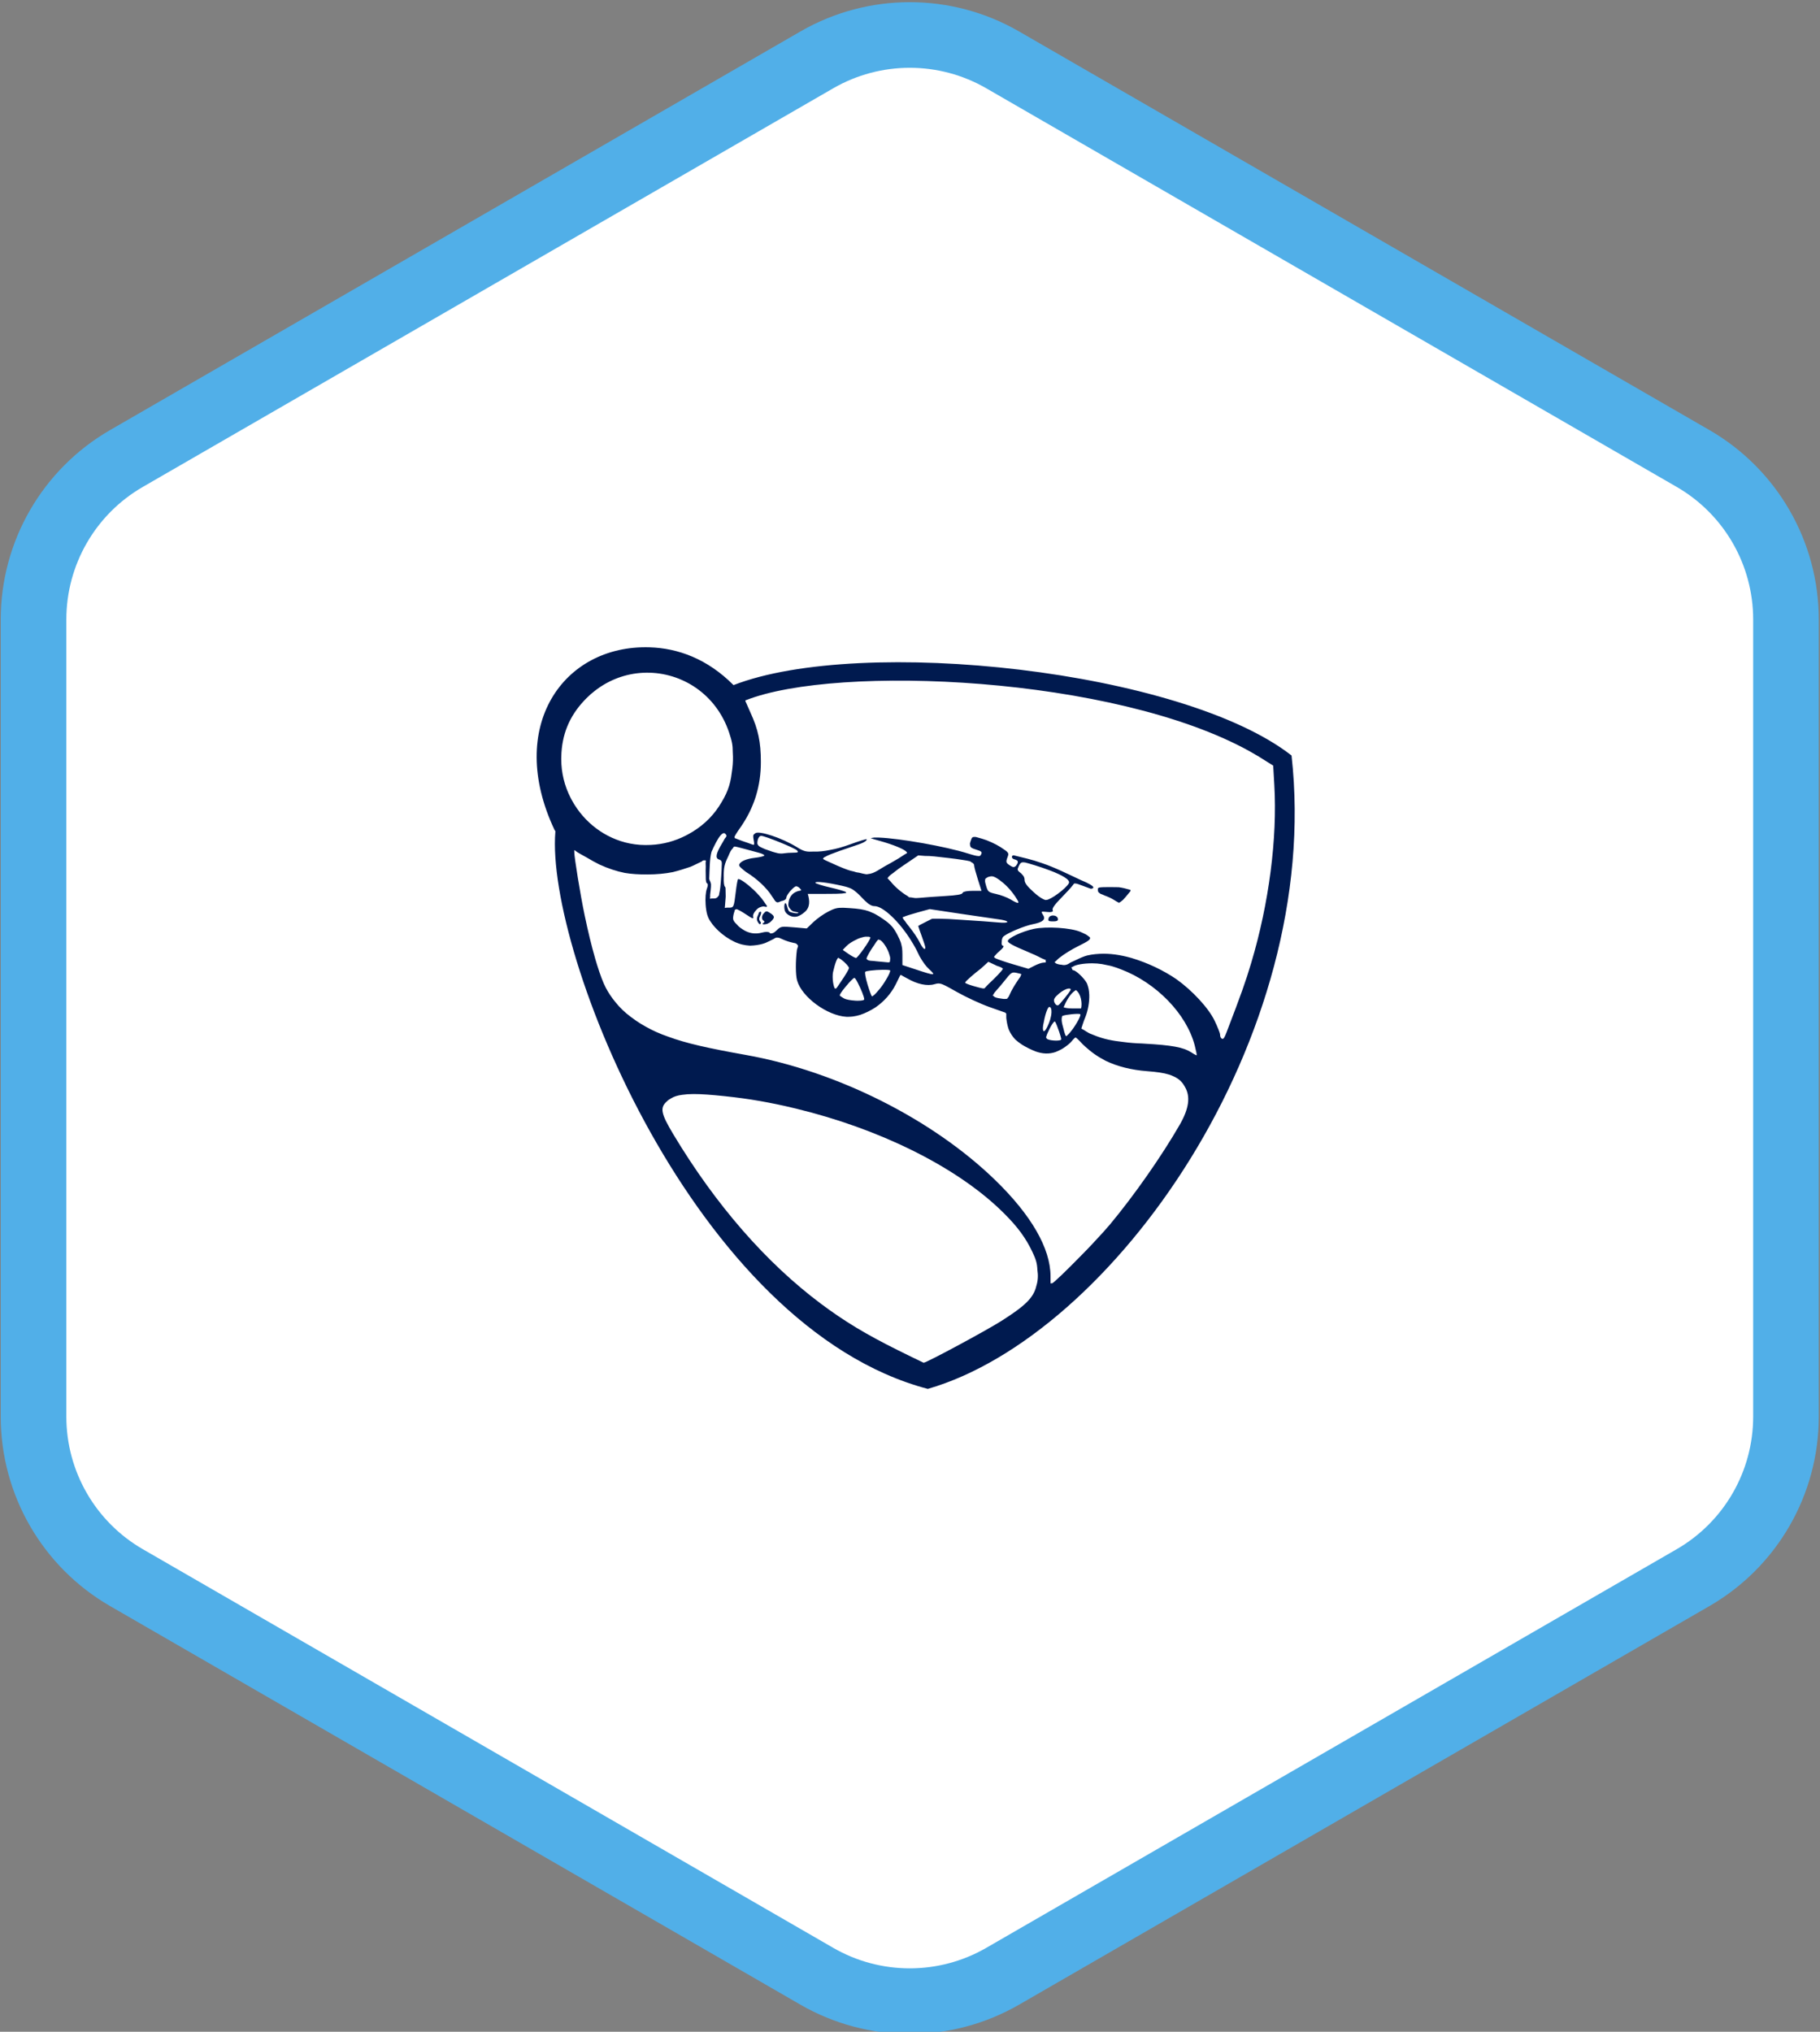
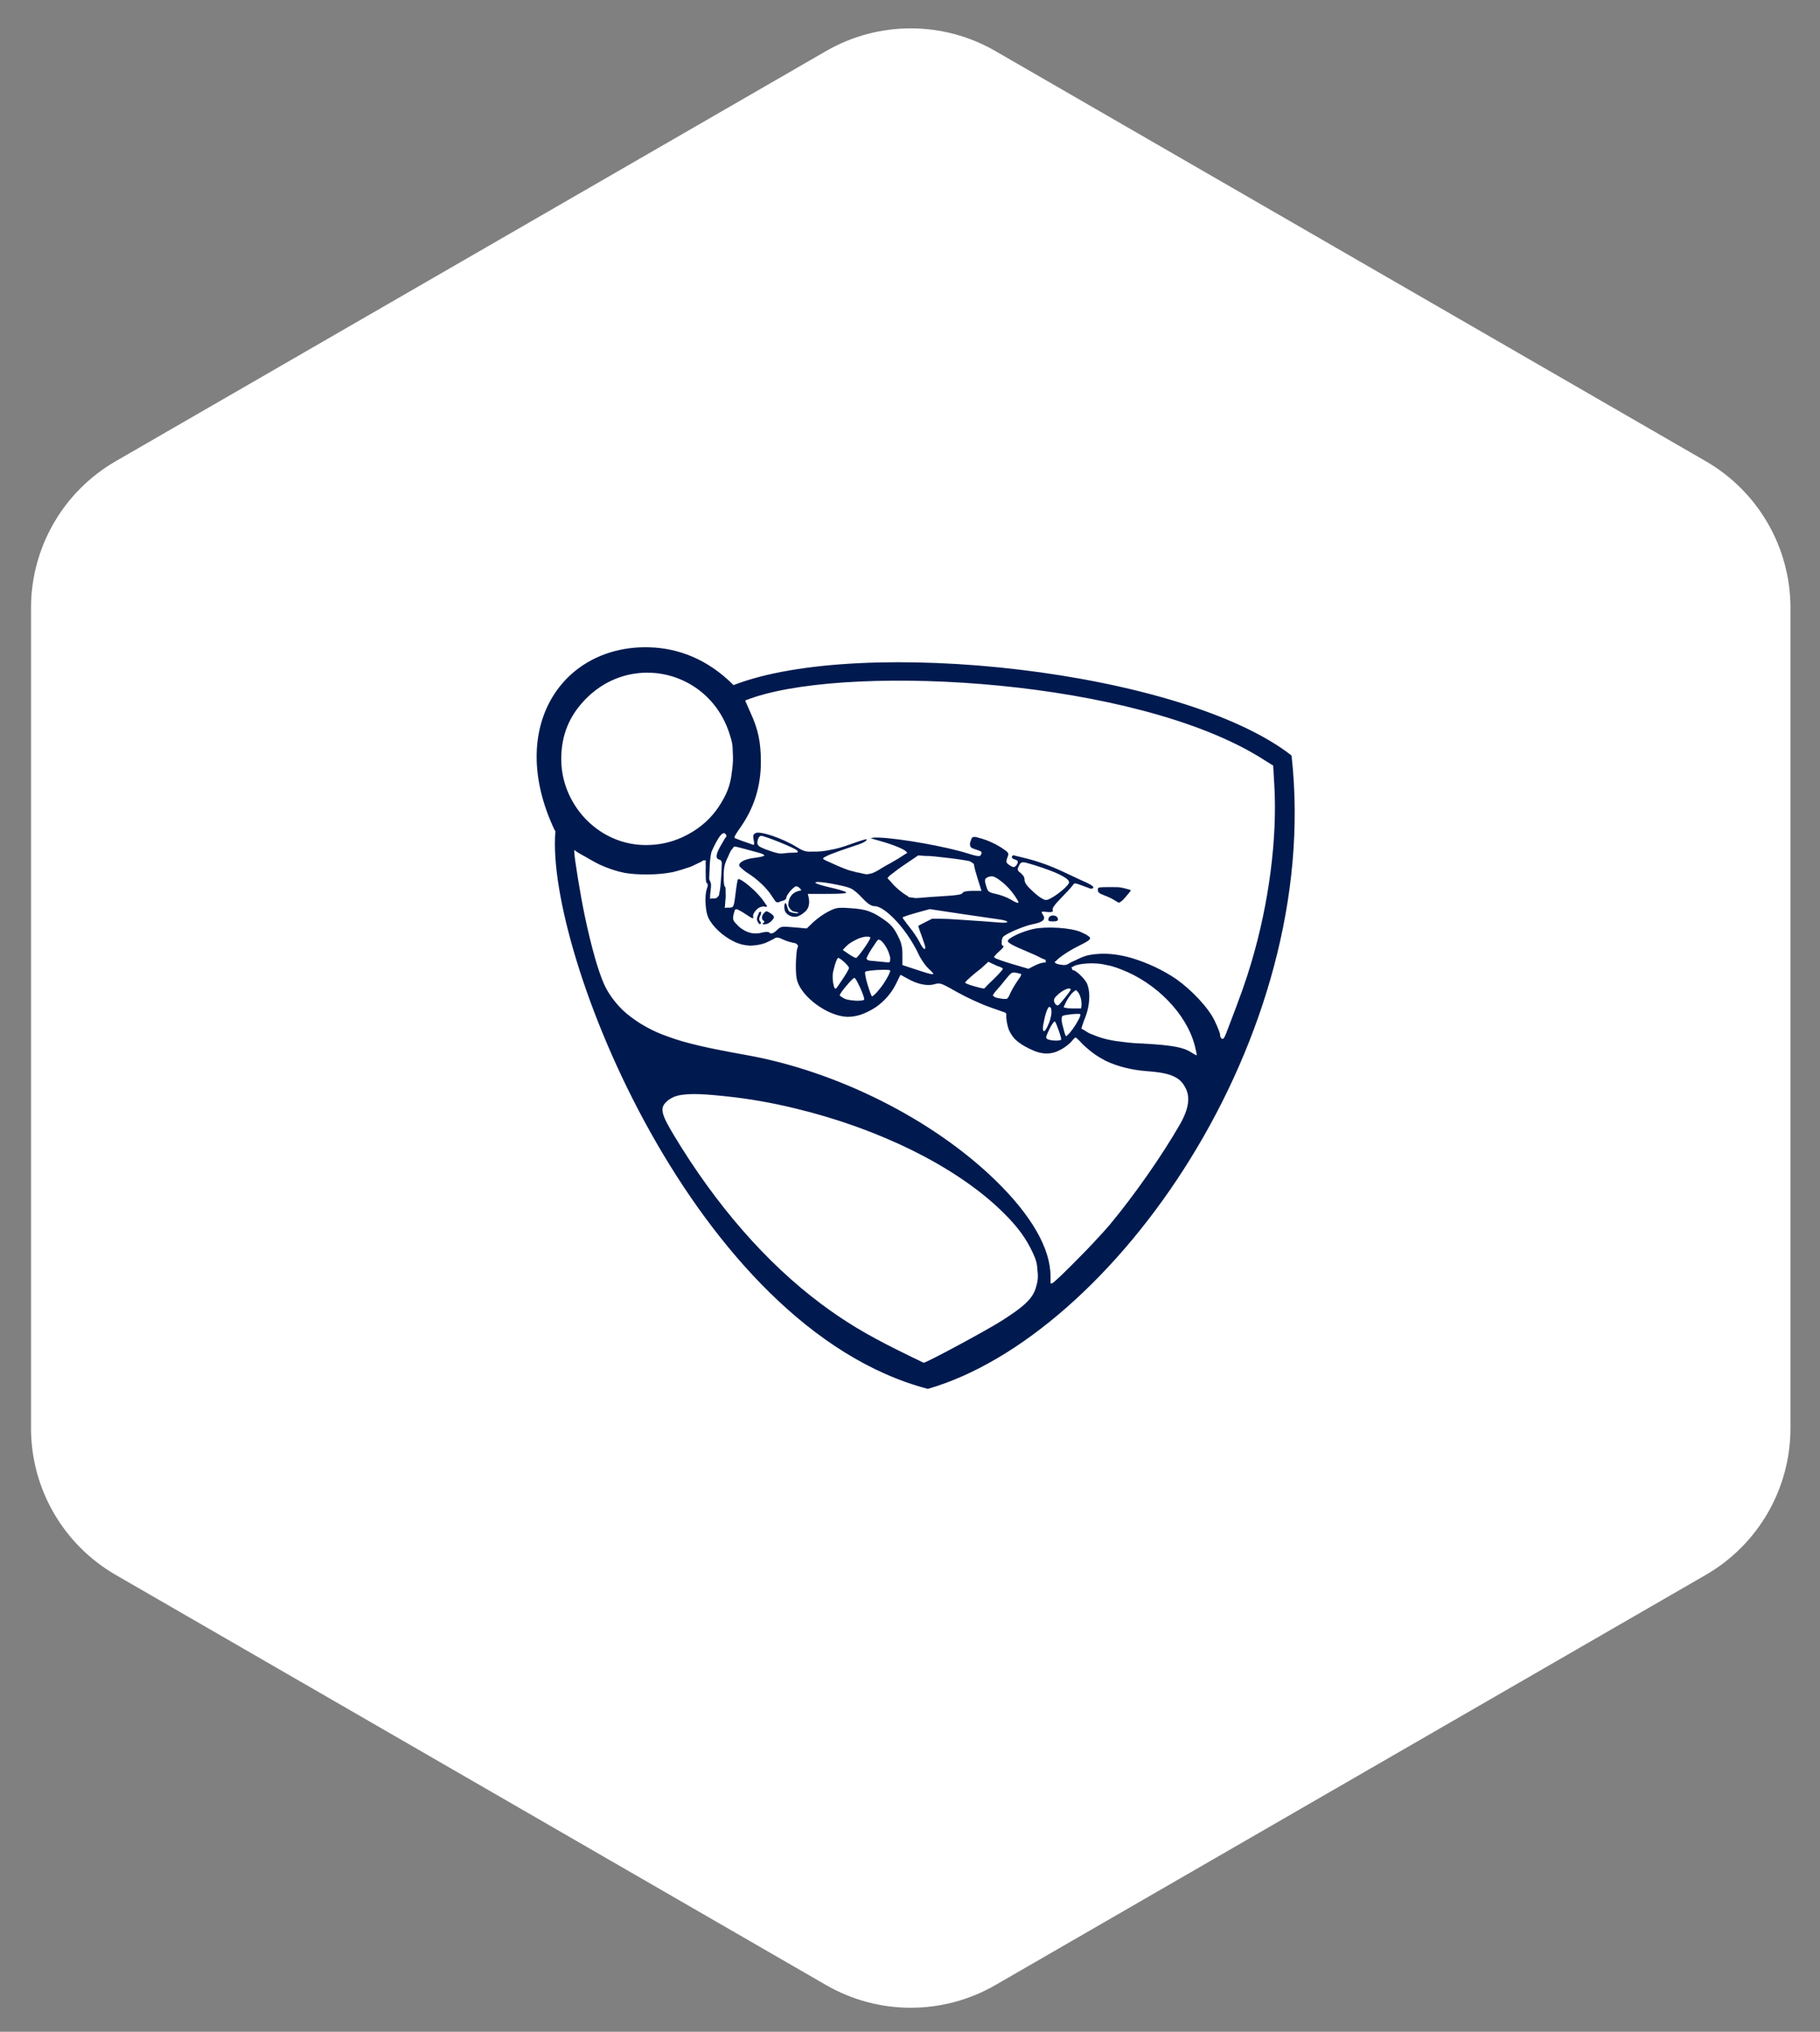
<svg xmlns="http://www.w3.org/2000/svg" height="100%" stroke-miterlimit="10" style="fill-rule:nonzero;clip-rule:evenodd;stroke-linecap:round;stroke-linejoin:round;" version="1.1" viewBox="0 0 86 96" width="100%" xml:space="preserve">
  <rect x="0" y="0" width="86" height="96" fill="#808080" stroke="none" />
  <defs />
  <clipPath id="ArtboardFrame">
    <rect height="96" width="86" x="0" y="0" />
  </clipPath>
  <g clip-path="url(#ArtboardFrame)" id="Layer-1">
    <g opacity="1">
      <path d="M39.035 2.412C41.51 0.983 44.56 0.983 47.035 2.412L80.604 21.793C83.079 23.223 84.604 25.863 84.604 28.722L84.604 67.484C84.604 70.342 83.079 72.983 80.604 74.412L47.035 93.793C44.56 95.222 41.51 95.222 39.035 93.793L5.466 74.412C2.991 72.983 1.466 70.342 1.466 67.484L1.466 28.722C1.466 25.863 2.991 23.223 5.466 21.793L39.035 2.412Z" fill="#ffffff" fill-rule="nonzero" opacity="1" stroke="none" />
      <path d="M30.696 30.585C26.603 30.459 23.902 34.342 26.202 39.211C26.246 39.27 26.245 39.27 26.242 39.305C25.78 44.997 32.837 62.722 43.841 65.624C52.543 63.115 62.523 49.07 61.029 35.697C55.863 31.66 40.701 30.026 34.661 32.371C33.423 31.125 32.029 30.626 30.696 30.585ZM30.538 31.784C32.211 31.764 33.848 32.79 34.455 34.621C34.585 35.014 34.626 35.19 34.626 35.563C34.643 35.81 34.636 36.056 34.606 36.3C34.604 36.32 34.602 36.34 34.599 36.359C34.593 36.408 34.586 36.457 34.578 36.505C34.508 37.119 34.342 37.534 33.972 38.102C33.612 38.655 33.107 39.102 32.526 39.416C32.511 39.425 32.494 39.433 32.479 39.441C32.454 39.455 32.429 39.468 32.403 39.481C31.897 39.74 31.335 39.896 30.748 39.922C30.418 39.94 30.086 39.919 29.76 39.854C28.583 39.618 27.6 38.852 27.036 37.834C27.019 37.803 27.003 37.773 26.987 37.742C26.979 37.727 26.971 37.712 26.963 37.697C26.674 37.134 26.522 36.51 26.521 35.877C26.521 35.868 26.52 35.859 26.52 35.85C26.52 35.847 26.521 35.844 26.521 35.841C26.521 35.808 26.522 35.775 26.523 35.742C26.548 34.711 26.899 33.852 27.603 33.103C27.631 33.073 27.66 33.043 27.689 33.014C27.694 33.009 27.698 33.004 27.703 32.999C27.705 32.997 27.707 32.995 27.709 32.993C27.838 32.863 27.974 32.743 28.118 32.633C28.127 32.626 28.135 32.62 28.144 32.613C28.171 32.593 28.197 32.573 28.225 32.553C28.931 32.041 29.739 31.793 30.538 31.784L30.538 31.784ZM59.053 35.5C59.345 35.662 59.62 35.827 59.876 35.996L60.162 36.174L60.215 37.094C60.361 39.609 59.962 42.689 59.127 45.484C58.859 46.384 58.652 46.967 57.954 48.786C57.86 49.031 57.812 49.107 57.748 49.08C57.741 49.086 57.736 49.083 57.732 49.073C57.722 49.066 57.711 49.056 57.699 49.044C57.672 49.018 57.651 48.944 57.651 48.88C57.651 48.816 57.535 48.523 57.394 48.228C57.103 47.621 56.33 46.794 55.586 46.264C54.963 45.842 54.24 45.496 53.463 45.263C52.934 45.112 52.429 45.044 51.972 45.067C51.891 45.072 51.821 45.077 51.754 45.083C51.622 45.097 51.495 45.117 51.373 45.145C51.218 45.187 51.066 45.252 50.854 45.355C50.755 45.404 50.669 45.444 50.592 45.476L50.589 45.477C50.429 45.591 50.315 45.62 50.168 45.585C50.164 45.584 50.162 45.584 50.159 45.583C50.136 45.582 50.114 45.58 50.092 45.577C49.963 45.557 49.857 45.514 49.857 45.481C49.857 45.48 49.858 45.479 49.858 45.478L49.822 45.468L49.901 45.402C49.924 45.375 49.958 45.343 49.998 45.308C50.01 45.297 50.024 45.285 50.041 45.271C50.252 45.099 50.618 44.867 50.995 44.681C51.396 44.483 51.559 44.387 51.499 44.286C51.47 44.261 51.436 44.234 51.391 44.203C51.361 44.183 51.332 44.164 51.303 44.146C51.237 44.113 51.159 44.078 51.064 44.035C50.612 43.837 49.449 43.761 48.842 43.891C48.289 44.01 47.62 44.325 47.622 44.466C47.623 44.546 47.896 44.696 48.501 44.946C48.814 45.076 49.049 45.185 49.204 45.27L49.433 45.368L49.411 45.378C49.413 45.385 49.408 45.393 49.4 45.402C49.452 45.456 49.421 45.484 49.301 45.484C49.227 45.484 49.038 45.55 48.881 45.63L48.596 45.775L47.837 45.551C47.42 45.428 47.047 45.296 47.007 45.258C47.003 45.254 47.001 45.249 46.999 45.244C46.982 45.232 46.971 45.221 46.971 45.213C46.971 45.203 46.999 45.169 47.043 45.123C47.082 45.074 47.141 45.013 47.224 44.943C47.3 44.878 47.359 44.819 47.395 44.774C47.413 44.742 47.422 44.716 47.42 44.693C47.411 44.693 47.403 44.691 47.395 44.687C47.335 44.672 47.318 44.597 47.335 44.505C47.334 44.427 47.349 44.341 47.388 44.281C47.426 44.22 47.606 44.118 47.831 44.014C47.855 44.002 47.881 43.99 47.907 43.978C47.941 43.963 47.975 43.949 48.01 43.934C48.03 43.925 48.05 43.917 48.07 43.909C48.327 43.803 48.6 43.709 48.791 43.671C49.275 43.576 49.423 43.45 49.294 43.242C49.177 43.056 49.171 43.06 49.497 43.091C49.545 43.095 49.578 43.097 49.611 43.098C49.722 43.089 49.77 43.064 49.746 43.026C49.744 43.022 49.744 43.017 49.745 43.011C49.743 43.007 49.743 43.005 49.741 43.001C49.71 42.92 49.833 42.744 50.137 42.434C50.38 42.187 50.623 41.922 50.678 41.845C50.695 41.82 50.71 41.801 50.724 41.786C50.739 41.75 50.774 41.736 50.789 41.746C50.852 41.735 50.953 41.772 51.19 41.863C51.362 41.929 51.47 41.97 51.539 41.992C51.62 41.992 51.675 41.962 51.661 41.92C51.661 41.863 51.416 41.721 51.083 41.587C50.471 41.302 49.829 40.979 49.251 40.787C48.73 40.602 48.369 40.53 47.906 40.415C47.877 40.414 47.857 40.419 47.842 40.429C47.837 40.435 47.831 40.441 47.827 40.449C47.803 40.487 47.814 40.528 47.857 40.569C47.88 40.585 47.911 40.599 47.95 40.608C48.002 40.621 48.043 40.642 48.071 40.667C48.101 40.687 48.089 40.721 48.091 40.766C48.059 40.852 48.044 40.847 48.005 40.915C47.924 40.982 47.879 40.994 47.733 40.899C47.526 40.763 47.519 40.736 47.618 40.475C47.683 40.303 47.659 40.272 47.275 40.024C47.048 39.877 46.658 39.7 46.408 39.63L46.113 39.547C46.054 39.542 46.006 39.544 45.968 39.553C45.949 39.565 45.932 39.584 45.914 39.608L45.885 39.684C45.859 39.753 45.841 39.809 45.832 39.856C45.833 39.868 45.832 39.877 45.834 39.889C45.838 39.935 45.844 39.972 45.855 40.003C45.867 40.02 45.882 40.036 45.898 40.051C45.944 40.082 46.011 40.108 46.105 40.136C46.401 40.225 46.432 40.261 46.336 40.412C46.326 40.428 46.309 40.438 46.286 40.444C46.285 40.445 46.285 40.446 46.284 40.446C46.279 40.451 46.262 40.451 46.238 40.448C46.15 40.448 45.998 40.409 45.741 40.328C44.698 39.997 42.52 39.612 41.535 39.575C41.528 39.575 41.521 39.574 41.515 39.574C41.464 39.573 41.418 39.572 41.375 39.573C41.351 39.573 41.328 39.573 41.306 39.574C41.258 39.58 41.203 39.589 41.144 39.6C41.18 39.622 41.32 39.662 41.595 39.738C42.236 39.917 42.757 40.137 42.835 40.254C42.847 40.264 42.856 40.272 42.856 40.278C42.856 40.278 42.855 40.279 42.855 40.279C42.855 40.281 42.858 40.284 42.858 40.285L42.858 40.286C42.862 40.295 42.863 40.303 42.856 40.309C42.851 40.313 42.779 40.355 42.735 40.381C42.6 40.476 42.352 40.629 42.066 40.789C41.549 41.055 41.35 41.273 41.002 41.302C40.925 41.337 40.619 41.227 40.535 41.227C40.506 41.227 40.426 41.205 40.33 41.174C40.162 41.145 39.948 41.067 39.594 40.915C39.474 40.863 39.367 40.815 39.268 40.769C39.053 40.676 38.892 40.599 38.891 40.577C38.891 40.575 38.892 40.574 38.892 40.572C38.892 40.572 38.891 40.571 38.891 40.571C38.928 40.507 38.944 40.508 38.997 40.483C39.221 40.342 40.071 40.072 40.576 39.897C40.962 39.764 40.963 39.668 40.948 39.653C40.932 39.637 40.584 39.745 40.175 39.894C39.819 40.023 39.534 40.104 39.247 40.155C38.95 40.218 38.69 40.245 38.461 40.236C38.127 40.251 38.008 40.247 37.665 40.033C36.946 39.586 35.855 39.234 35.69 39.371C35.64 39.413 35.599 39.426 35.593 39.491C35.59 39.545 35.599 39.613 35.614 39.696C35.618 39.719 35.62 39.73 35.623 39.749C35.628 39.77 35.63 39.787 35.633 39.802C35.633 39.806 35.633 39.81 35.633 39.814C35.647 39.927 35.622 39.934 35.526 39.895C35.493 39.882 35.428 39.858 35.359 39.833C35.276 39.804 35.179 39.771 35.083 39.739C35.018 39.717 34.961 39.695 34.907 39.673C34.822 39.642 34.753 39.616 34.729 39.604C34.726 39.602 34.716 39.599 34.715 39.598C34.715 39.598 34.715 39.597 34.715 39.597C34.715 39.597 34.714 39.597 34.714 39.597C34.712 39.595 34.715 39.587 34.72 39.575C34.71 39.566 34.704 39.559 34.704 39.553C34.704 39.521 34.814 39.34 34.948 39.152C35.24 38.741 35.467 38.318 35.63 37.875C35.643 37.84 35.656 37.804 35.668 37.769C35.677 37.743 35.686 37.717 35.694 37.691C35.703 37.665 35.711 37.639 35.719 37.613C35.876 37.104 35.954 36.568 35.953 35.994C35.953 35.064 35.825 34.456 35.461 33.669C35.425 33.592 35.393 33.518 35.364 33.449C35.327 33.371 35.295 33.299 35.273 33.241C35.239 33.179 35.22 33.127 35.225 33.108L35.216 33.09L35.244 33.086C35.244 33.086 35.244 33.085 35.244 33.085C39.551 31.381 52.65 31.944 59.054 35.5L59.053 35.5ZM34.207 39.366C34.232 39.366 34.254 39.377 34.275 39.398C34.276 39.398 34.276 39.399 34.276 39.399C34.276 39.4 34.277 39.4 34.277 39.4C34.278 39.401 34.279 39.403 34.279 39.404C34.349 39.474 34.343 39.517 34.252 39.619C34.248 39.623 34.243 39.63 34.239 39.636C34.212 39.69 34.178 39.753 34.133 39.826C33.834 40.315 33.785 40.543 33.968 40.608C33.971 40.609 33.975 40.611 33.979 40.612C33.983 40.613 33.986 40.615 33.99 40.616C34.02 40.626 34.044 40.637 34.061 40.657C34.106 40.697 34.115 40.759 34.103 40.899C34.102 41.01 34.094 41.163 34.079 41.393C34.053 41.812 34.028 42.068 33.985 42.224C33.98 42.291 33.966 42.33 33.933 42.353C33.885 42.431 33.818 42.453 33.722 42.453C33.693 42.453 33.67 42.452 33.649 42.451L33.546 42.463L33.557 42.37C33.55 42.314 33.561 42.222 33.581 42.063C33.595 41.948 33.6 41.853 33.597 41.78C33.587 41.719 33.571 41.665 33.55 41.626C33.549 41.625 33.548 41.623 33.547 41.622C33.545 41.619 33.544 41.614 33.542 41.611C33.539 41.607 33.537 41.604 33.535 41.598C33.526 41.579 33.518 41.554 33.512 41.522C33.532 41.094 33.53 40.583 33.62 40.25C33.647 40.184 33.678 40.115 33.718 40.033C33.887 39.681 34.02 39.472 34.126 39.398C34.131 39.395 34.136 39.392 34.141 39.388C34.144 39.387 34.146 39.385 34.148 39.384C34.169 39.372 34.189 39.366 34.207 39.366L34.207 39.366ZM35.97 39.494C36.146 39.494 37.575 40.075 37.664 40.183C37.739 40.272 37.709 40.288 37.472 40.289C37.319 40.29 37.128 40.303 37.048 40.318C36.969 40.334 36.839 40.332 36.76 40.314C36.579 40.273 36.398 40.215 36.242 40.153C36.212 40.143 36.183 40.134 36.158 40.124C35.995 40.049 35.817 40.003 35.786 39.852C35.786 39.719 35.819 39.609 35.872 39.547C35.894 39.516 35.915 39.499 35.97 39.494ZM34.716 39.999L34.716 39.999C34.756 39.999 34.956 40.047 35.161 40.104C35.366 40.161 35.672 40.244 35.842 40.288C36.012 40.331 36.134 40.394 36.114 40.426C36.094 40.459 35.888 40.507 35.656 40.533C35.274 40.577 34.999 40.695 34.934 40.836C34.934 40.837 34.933 40.838 34.933 40.839C34.932 40.839 34.932 40.84 34.932 40.84C34.928 40.862 34.929 40.885 34.934 40.908C34.943 40.947 35.07 41.062 35.243 41.194C35.257 41.203 35.269 41.212 35.283 41.221C35.771 41.522 36.243 41.966 36.47 42.338C36.525 42.413 36.575 42.487 36.616 42.556C36.681 42.632 36.733 42.652 36.787 42.63C36.805 42.622 36.832 42.613 36.855 42.604C36.858 42.603 36.86 42.602 36.864 42.6C36.885 42.588 36.902 42.581 36.918 42.577C36.922 42.576 36.927 42.575 36.931 42.574C36.932 42.574 36.934 42.574 36.936 42.574C36.938 42.574 36.94 42.574 36.942 42.574C36.973 42.563 37.006 42.552 37.03 42.545C37.1 42.525 37.157 42.466 37.157 42.414C37.157 42.365 37.207 42.276 37.276 42.185C37.306 42.14 37.34 42.099 37.378 42.063C37.472 41.96 37.572 41.876 37.623 41.876C37.674 41.876 37.757 41.925 37.806 41.984C37.813 41.992 37.815 41.997 37.82 42.004C37.913 42.07 37.806 42.092 37.754 42.092C37.375 42.187 37.264 42.467 37.25 42.741C37.243 42.859 37.371 42.994 37.437 43.042C37.521 43.094 37.723 43.093 37.723 43.124C37.729 43.181 37.433 43.138 37.31 43.075C37.204 43.022 37.179 42.638 37.105 42.674C37.048 42.701 37.039 42.988 37.123 43.105C37.232 43.258 37.454 43.353 37.648 43.308L37.648 43.308L37.648 43.308C37.654 43.308 37.659 43.307 37.665 43.306C37.77 43.277 37.907 43.198 38.016 43.099C38.288 42.879 38.266 42.554 38.17 42.237L38.17 42.237L38.229 42.237L39.124 42.235C39.29 42.234 39.41 42.233 39.522 42.231C39.622 42.228 39.711 42.224 39.782 42.219C39.858 42.211 39.921 42.203 39.965 42.195C39.97 42.194 39.972 42.193 39.976 42.192C39.995 42.178 39.983 42.16 39.952 42.136C39.836 42.087 39.559 42.008 39.247 41.937C38.851 41.848 38.528 41.745 38.528 41.708C38.528 41.629 39.072 41.692 39.787 41.853C40.104 41.925 40.239 41.971 40.415 42.119C40.432 42.131 40.449 42.146 40.466 42.16C40.468 42.162 40.47 42.163 40.472 42.164C40.545 42.226 40.623 42.302 40.723 42.408C40.943 42.641 41.072 42.747 41.224 42.801C41.257 42.809 41.29 42.814 41.325 42.814C41.737 42.814 42.525 43.584 43.058 44.452C43.126 44.56 43.19 44.669 43.25 44.779C43.298 44.864 43.34 44.946 43.374 45.022C43.382 45.038 43.39 45.053 43.397 45.068C43.415 45.107 43.434 45.146 43.452 45.183C43.601 45.447 43.758 45.661 43.898 45.789C44.246 46.106 44.19 46.109 43.309 45.818L42.641 45.598L42.641 45.114C42.641 44.989 42.636 44.889 42.626 44.797C42.61 44.706 42.591 44.618 42.566 44.533C42.531 44.43 42.48 44.32 42.407 44.178C42.218 43.814 42.084 43.666 41.721 43.418C41.586 43.325 41.468 43.25 41.354 43.189C41.331 43.178 41.309 43.166 41.286 43.155C41.203 43.117 41.131 43.085 41.061 43.058C40.816 42.971 40.547 42.933 40.134 42.907C39.93 42.893 39.792 42.887 39.679 42.894C39.659 42.895 39.641 42.898 39.623 42.9C39.608 42.901 39.593 42.902 39.579 42.904C39.556 42.908 39.535 42.913 39.514 42.918C39.501 42.921 39.487 42.923 39.475 42.927C39.471 42.928 39.468 42.929 39.465 42.93C39.371 42.957 39.276 43.001 39.143 43.069C38.925 43.179 38.606 43.404 38.434 43.569L38.122 43.868L38.075 43.864L38.073 43.866L37.948 43.853L37.513 43.815C36.919 43.764 36.899 43.767 36.703 43.954C36.596 44.055 36.53 44.098 36.468 44.098C36.413 44.118 36.379 44.103 36.358 44.057C36.279 44.021 36.161 44.023 36.004 44.065C35.678 44.152 35.368 44.099 35.085 43.907C35.052 43.888 35.021 43.867 34.991 43.843C34.924 43.795 34.866 43.74 34.819 43.681C34.63 43.498 34.619 43.439 34.66 43.223C34.671 43.166 34.687 43.113 34.705 43.07C34.71 43.006 34.729 42.97 34.774 42.968C34.782 42.962 34.79 42.958 34.798 42.958C34.846 42.958 35.052 43.071 35.256 43.208C35.559 43.412 35.62 43.432 35.59 43.32C35.566 43.229 35.627 43.111 35.721 43.013C35.736 42.994 35.753 42.976 35.772 42.959C35.825 42.908 35.889 42.871 35.956 42.852C36.01 42.832 36.063 42.823 36.111 42.832L36.212 42.851C36.237 42.843 36.245 42.829 36.242 42.806L36.077 42.569C35.963 42.404 35.784 42.209 35.6 42.033C35.279 41.738 34.946 41.495 34.871 41.542C34.849 41.577 34.803 41.84 34.767 42.141C34.68 42.867 34.672 42.886 34.443 42.886L34.4 42.886C34.399 42.886 34.397 42.886 34.396 42.886C34.395 42.886 34.395 42.886 34.394 42.886L34.352 42.886L34.248 42.898L34.257 42.8L34.288 42.416C34.29 42.39 34.291 42.367 34.292 42.341C34.292 42.335 34.291 42.333 34.291 42.327C34.287 42.19 34.285 42.072 34.283 41.955C34.277 41.929 34.27 41.912 34.262 41.907C34.26 41.905 34.257 41.901 34.255 41.897C34.208 41.844 34.192 41.668 34.2 41.455C34.2 41.429 34.198 41.405 34.198 41.378C34.198 40.983 34.237 40.814 34.412 40.461C34.491 40.266 34.552 40.148 34.622 40.088C34.654 40.036 34.678 40 34.686 40C34.687 40 34.703 40.004 34.706 40.005C34.709 40.003 34.713 40 34.716 40L34.716 39.999ZM27.14 40.164C27.325 40.312 27.555 40.416 27.711 40.509C27.931 40.641 28.133 40.753 28.326 40.848C28.729 41.033 29.139 41.169 29.52 41.244C29.84 41.298 30.183 41.319 30.59 41.318C31.032 41.316 31.432 41.279 31.8 41.205C32.07 41.137 32.371 41.045 32.626 40.956C32.716 40.918 32.804 40.878 32.89 40.834C32.99 40.783 33.087 40.738 33.163 40.704C33.226 40.629 33.275 40.655 33.342 40.652L33.348 40.658L33.352 40.661L33.343 40.777C33.35 40.868 33.351 40.999 33.344 41.146L33.346 41.213C33.349 41.331 33.35 41.446 33.351 41.557C33.356 41.6 33.361 41.638 33.367 41.669C33.376 41.7 33.387 41.721 33.401 41.729C33.459 41.765 33.461 41.835 33.407 41.976C33.341 42.15 33.322 42.451 33.343 42.74C33.355 42.915 33.381 43.087 33.421 43.226C33.435 43.273 33.451 43.317 33.468 43.355C33.66 43.773 34.166 44.242 34.691 44.492C34.722 44.507 34.748 44.519 34.776 44.531C34.866 44.568 34.958 44.6 35.048 44.624C35.179 44.656 35.31 44.675 35.44 44.682C35.491 44.68 35.544 44.677 35.606 44.672C35.813 44.655 36 44.616 36.169 44.553C36.22 44.531 36.273 44.507 36.33 44.478C36.386 44.45 36.433 44.427 36.477 44.406C36.508 44.389 36.537 44.374 36.563 44.361C36.639 44.31 36.686 44.29 36.753 44.303C36.804 44.304 36.853 44.322 36.919 44.355C36.924 44.358 36.929 44.359 36.935 44.362C36.996 44.394 37.102 44.435 37.214 44.474C37.287 44.498 37.362 44.52 37.425 44.533C37.454 44.539 37.479 44.545 37.502 44.552C37.588 44.562 37.642 44.586 37.666 44.629C37.712 44.662 37.718 44.697 37.697 44.748C37.682 44.787 37.669 44.829 37.657 44.873C37.588 45.408 37.589 46.053 37.664 46.323C37.886 47.113 39.087 47.989 39.992 48.042C40.021 48.042 40.048 48.043 40.079 48.043C40.152 48.042 40.226 48.037 40.299 48.029C40.415 48.014 40.532 47.988 40.648 47.952C40.766 47.913 40.887 47.862 41.013 47.8C41.144 47.736 41.265 47.667 41.378 47.593C41.769 47.322 42.108 46.947 42.322 46.519C42.34 46.483 42.34 46.484 42.357 46.45C42.447 46.269 42.536 46.087 42.539 46.079C42.539 46.079 42.541 46.08 42.542 46.079C42.542 46.079 42.545 46.073 42.545 46.073C42.545 46.073 42.546 46.073 42.546 46.073L42.547 46.071C42.549 46.067 42.562 46.071 42.578 46.077L42.583 46.068L42.649 46.111C42.708 46.14 42.786 46.181 42.87 46.23C43.336 46.502 43.817 46.604 44.152 46.504C44.196 46.491 44.232 46.482 44.268 46.475C44.271 46.475 44.273 46.474 44.276 46.474C44.452 46.444 44.587 46.513 45.212 46.868C45.644 47.113 46.338 47.434 46.755 47.582L47.512 47.849L47.516 47.872L47.548 47.883L47.55 48.107L47.566 48.222C47.591 48.389 47.624 48.534 47.674 48.663C47.749 48.831 47.854 48.992 47.978 49.118C48.068 49.202 48.18 49.286 48.303 49.366C48.391 49.42 48.489 49.475 48.598 49.53C48.705 49.583 48.815 49.632 48.92 49.674C49.265 49.8 49.578 49.81 49.881 49.706C49.989 49.664 50.099 49.61 50.204 49.55C50.377 49.443 50.566 49.293 50.638 49.2C50.717 49.101 50.8 49.02 50.824 49.02C50.849 49.02 50.983 49.147 51.123 49.301C51.136 49.316 51.15 49.329 51.163 49.343L51.291 49.461C51.422 49.581 51.557 49.69 51.697 49.791C51.868 49.911 52.053 50.022 52.244 50.122C52.801 50.389 53.461 50.556 54.2 50.612C54.654 50.646 54.979 50.693 55.23 50.77C55.275 50.783 55.316 50.797 55.354 50.813C55.401 50.832 55.444 50.851 55.486 50.872C55.716 50.98 55.871 51.132 55.983 51.341C56.264 51.803 56.186 52.377 55.743 53.147C54.893 54.624 53.594 56.481 52.445 57.86C52.277 58.062 52.007 58.358 51.705 58.679C51.689 58.697 51.673 58.715 51.657 58.732C51.493 58.909 51.29 59.119 51.078 59.333C50.412 60.015 49.771 60.638 49.708 60.638C49.704 60.638 49.7 60.636 49.697 60.633C49.694 60.634 49.688 60.638 49.686 60.638C49.682 60.638 49.678 60.633 49.675 60.624L49.671 60.627L49.654 60.642L49.654 60.641L49.641 60.652L49.641 60.648L49.64 60.306C49.64 60.302 49.64 60.299 49.64 60.296C49.636 58.985 48.734 57.418 47.033 55.765C44.065 52.881 39.545 50.611 35.244 49.846C33.44 49.524 32.419 49.293 31.591 48.988C31.173 48.844 30.832 48.69 30.511 48.507C30.352 48.42 30.203 48.329 30.063 48.232C29.973 48.171 29.885 48.107 29.8 48.042C29.524 47.836 29.286 47.609 29.078 47.347C28.9 47.132 28.747 46.904 28.622 46.664C28.498 46.427 28.363 46.067 28.223 45.62C28.203 45.557 28.183 45.493 28.164 45.428C28.149 45.378 28.135 45.329 28.12 45.278C28.117 45.269 28.115 45.261 28.113 45.252C27.95 44.684 27.784 44.005 27.626 43.247C27.417 42.247 27.14 40.526 27.138 40.273C27.144 40.227 27.128 40.184 27.14 40.164L27.14 40.164ZM43.389 40.417L43.711 40.442C43.952 40.437 44.279 40.476 44.829 40.541C45.081 40.57 45.282 40.597 45.444 40.624C45.624 40.65 45.768 40.675 45.833 40.694C45.848 40.698 45.864 40.711 45.882 40.73C45.992 40.777 46.033 40.831 46.033 40.901C46.033 40.958 46.111 41.249 46.206 41.548L46.379 42.092L45.951 42.092C45.898 42.092 45.855 42.095 45.812 42.096C45.686 42.104 45.585 42.123 45.522 42.151C45.504 42.163 45.491 42.176 45.485 42.191C45.458 42.263 45.224 42.304 44.639 42.338C44.195 42.364 43.67 42.402 43.471 42.422C43.429 42.426 43.39 42.429 43.351 42.43C43.343 42.431 43.335 42.431 43.327 42.431C43.191 42.444 43.081 42.392 42.957 42.397L42.882 42.335C42.596 42.173 42.252 41.869 42.094 41.66C42.076 41.643 42.068 41.633 42.057 41.622L41.938 41.496C42.015 41.37 42.133 41.304 42.233 41.226C42.245 41.216 42.258 41.206 42.27 41.196C42.382 41.105 42.526 41 42.7 40.884C42.721 40.869 42.737 40.859 42.757 40.846L43.389 40.417ZM48.336 40.744C48.368 40.743 48.405 40.746 48.45 40.754C48.71 40.817 50.68 41.391 50.506 41.733C50.371 41.986 49.638 42.525 49.436 42.522C49.435 42.522 49.433 42.521 49.432 42.521C49.424 42.523 49.415 42.525 49.408 42.525C49.397 42.525 49.38 42.52 49.36 42.512C49.336 42.504 49.306 42.49 49.275 42.473C49.157 42.415 49.009 42.305 48.829 42.141C48.524 41.864 48.414 41.714 48.414 41.574C48.414 41.545 48.41 41.516 48.403 41.488C48.403 41.487 48.403 41.485 48.402 41.484C48.394 41.455 48.383 41.427 48.367 41.4C48.341 41.364 48.309 41.326 48.271 41.288C48.258 41.276 48.248 41.265 48.237 41.253C48.235 41.252 48.234 41.251 48.232 41.25C48.143 41.185 48.101 41.146 48.092 41.097C48.082 41.069 48.088 41.04 48.108 41.002C48.116 40.977 48.127 40.951 48.142 40.919C48.2 40.793 48.242 40.747 48.336 40.744L48.336 40.744ZM46.863 41.404C46.888 41.405 46.911 41.407 46.931 41.413C47.032 41.443 47.163 41.525 47.303 41.637C47.369 41.687 47.436 41.743 47.504 41.807C47.642 41.935 47.775 42.085 47.886 42.239C47.916 42.279 47.946 42.32 47.975 42.363C47.989 42.383 47.998 42.401 48.009 42.419C48.218 42.722 48.14 42.729 47.743 42.493C47.592 42.403 47.292 42.29 47.077 42.242C46.706 42.159 46.681 42.139 46.598 41.862C46.557 41.726 46.539 41.65 46.548 41.596C46.543 41.518 46.582 41.496 46.681 41.443C46.702 41.432 46.726 41.425 46.751 41.421C46.788 41.41 46.827 41.404 46.863 41.404ZM52.355 41.915C52.155 41.916 52.033 41.919 51.956 41.933C51.929 41.941 51.905 41.95 51.887 41.96C51.88 41.982 51.878 42.009 51.878 42.045C51.878 42.09 51.886 42.125 51.903 42.156C51.929 42.179 51.963 42.205 52.002 42.232C52.05 42.248 52.119 42.276 52.203 42.315C52.347 42.366 52.53 42.45 52.636 42.519C52.723 42.575 52.81 42.625 52.86 42.649C52.87 42.65 52.879 42.65 52.889 42.649C52.928 42.631 52.992 42.583 53.064 42.52C53.108 42.474 53.155 42.422 53.204 42.363L53.41 42.115C53.411 42.112 53.413 42.108 53.414 42.106C53.42 42.083 53.421 42.062 53.415 42.045L53.119 41.967C53.052 41.95 52.961 41.934 52.863 41.92C52.779 41.918 52.687 41.916 52.582 41.916L52.582 41.916C52.497 41.916 52.421 41.915 52.355 41.915L52.355 41.915ZM43.934 42.955L45.362 43.171C46.148 43.289 46.962 43.408 47.171 43.435C47.608 43.49 47.712 43.581 47.479 43.596C47.474 43.596 47.467 43.596 47.462 43.597C47.393 43.6 47.3 43.597 47.181 43.586C46.926 43.561 46.132 43.504 45.414 43.459L44.831 43.422C44.499 43.41 44.219 43.403 44.087 43.408C44.066 43.41 44.048 43.414 44.03 43.416L43.744 43.561L43.504 43.683L43.388 43.751L43.452 43.949L43.551 44.222C43.646 44.483 43.724 44.728 43.724 44.766C43.724 44.928 43.597 44.812 43.455 44.52C43.371 44.346 43.15 44.018 42.964 43.789C42.877 43.683 42.812 43.597 42.768 43.528C42.692 43.439 42.644 43.364 42.659 43.349C42.659 43.349 42.663 43.348 42.663 43.347L42.654 43.336L42.716 43.318C42.768 43.287 43.058 43.195 43.367 43.11L43.886 42.968L43.904 42.962L43.905 42.963L43.934 42.955ZM36.227 43.062C36.201 43.061 36.177 43.072 36.151 43.092C36.129 43.112 36.105 43.14 36.073 43.176C36.067 43.183 36.062 43.189 36.057 43.196C35.983 43.312 35.988 43.446 36.082 43.504C36.138 43.538 36.132 43.572 36.064 43.615C36.047 43.626 36.036 43.635 36.029 43.643C36.031 43.657 36.042 43.667 36.06 43.672C36.061 43.673 36.063 43.673 36.065 43.673C36.074 43.674 36.084 43.674 36.093 43.674C36.102 43.675 36.112 43.675 36.122 43.675C36.162 43.673 36.204 43.664 36.246 43.651C36.252 43.649 36.258 43.648 36.265 43.645C36.328 43.619 36.391 43.58 36.435 43.535C36.524 43.447 36.568 43.387 36.569 43.333C36.565 43.306 36.552 43.278 36.532 43.251C36.504 43.219 36.459 43.184 36.397 43.144C36.317 43.091 36.268 43.064 36.227 43.062L36.227 43.062ZM35.94 43.077C35.923 43.075 35.898 43.085 35.862 43.114L35.857 43.144C35.801 43.322 35.674 43.42 35.878 43.658C35.931 43.684 35.951 43.649 35.954 43.582C35.779 43.39 35.947 43.313 35.969 43.122C35.966 43.096 35.957 43.08 35.94 43.077ZM49.746 43.256C49.682 43.258 49.62 43.281 49.582 43.325C49.567 43.343 49.555 43.365 49.549 43.389C49.541 43.42 49.536 43.445 49.537 43.465C49.538 43.482 49.545 43.494 49.556 43.504C49.558 43.506 49.559 43.508 49.561 43.509C49.584 43.525 49.623 43.532 49.687 43.534C49.693 43.534 49.702 43.534 49.709 43.535C49.725 43.535 49.742 43.535 49.761 43.535C49.763 43.535 49.764 43.535 49.766 43.535C49.905 43.534 49.967 43.518 49.99 43.465C49.993 43.449 49.993 43.431 49.989 43.409C49.97 43.313 49.873 43.261 49.773 43.256L49.774 43.256C49.764 43.255 49.755 43.255 49.746 43.256L49.746 43.256ZM40.932 44.257L40.932 44.257C40.943 44.257 40.952 44.258 40.963 44.259C40.963 44.259 40.963 44.259 40.963 44.259C40.966 44.259 40.967 44.259 40.97 44.259C40.982 44.259 40.994 44.258 41.005 44.258C41.039 44.257 41.066 44.259 41.085 44.269C41.109 44.274 41.126 44.28 41.126 44.288C41.126 44.29 41.123 44.294 41.122 44.298C41.124 44.301 41.126 44.303 41.126 44.306C41.126 44.417 40.525 45.267 40.45 45.263C40.405 45.261 40.245 45.175 40.095 45.072L39.823 44.884L39.867 44.837L39.863 44.833L39.9 44.802L39.981 44.716C40.093 44.596 40.295 44.47 40.495 44.381C40.504 44.376 40.515 44.37 40.523 44.365C40.573 44.342 40.628 44.323 40.684 44.306C40.778 44.276 40.864 44.257 40.932 44.257L40.932 44.257ZM41.498 44.387L41.518 44.406C41.52 44.406 41.521 44.407 41.523 44.407C41.527 44.404 41.532 44.401 41.536 44.401C41.536 44.401 41.537 44.402 41.537 44.402C41.537 44.402 41.538 44.401 41.538 44.401C41.539 44.401 41.541 44.402 41.543 44.403C41.685 44.415 41.955 44.819 42.028 45.116C42.03 45.121 42.032 45.126 42.033 45.132C42.054 45.19 42.064 45.237 42.063 45.274C42.063 45.276 42.064 45.279 42.064 45.281C42.064 45.285 42.063 45.288 42.063 45.291C42.063 45.294 42.064 45.298 42.064 45.301C42.064 45.304 42.062 45.307 42.062 45.31C42.062 45.313 42.062 45.315 42.061 45.317L42.061 45.318C42.062 45.319 42.062 45.32 42.062 45.321C42.062 45.322 42.061 45.324 42.061 45.325C42.06 45.335 42.06 45.346 42.059 45.355C42.061 45.413 42.052 45.444 42.031 45.459C42.024 45.468 42.017 45.473 42.01 45.471C42.009 45.471 42.004 45.47 42.004 45.47C41.988 45.473 41.97 45.474 41.947 45.471C41.872 45.465 41.616 45.44 41.378 45.417C41.351 45.415 41.328 45.411 41.302 45.407C41.163 45.402 41.074 45.391 41.028 45.37C40.999 45.36 40.982 45.348 40.981 45.335C40.958 45.324 40.945 45.313 40.945 45.303C40.945 45.22 41.135 44.898 41.302 44.663C41.374 44.546 41.44 44.452 41.478 44.418L41.498 44.387ZM39.615 45.244L39.651 45.279C39.767 45.328 39.996 45.537 40.081 45.664C40.097 45.684 40.109 45.701 40.113 45.713C40.114 45.715 40.115 45.719 40.115 45.721C40.115 45.721 40.115 45.721 40.115 45.721C40.115 45.721 40.115 45.722 40.115 45.722C40.115 45.723 40.114 45.727 40.114 45.729C40.114 45.731 40.115 45.735 40.115 45.738C40.115 45.802 39.922 46.115 39.744 46.37C39.624 46.556 39.517 46.711 39.498 46.711C39.494 46.711 39.488 46.707 39.481 46.701C39.473 46.707 39.466 46.711 39.461 46.711C39.434 46.711 39.391 46.58 39.366 46.421C39.34 46.261 39.339 46.042 39.363 45.934C39.413 45.709 39.466 45.527 39.514 45.41C39.518 45.401 39.521 45.393 39.525 45.385C39.528 45.377 39.532 45.369 39.535 45.362C39.538 45.355 39.542 45.347 39.545 45.34C39.557 45.315 39.568 45.293 39.58 45.278C39.58 45.278 39.582 45.278 39.583 45.278C39.585 45.276 39.588 45.274 39.593 45.275C39.596 45.273 39.599 45.271 39.602 45.27L39.609 45.252L39.612 45.254L39.615 45.244ZM46.702 45.445L46.774 45.478C46.781 45.477 46.786 45.477 46.788 45.48C46.79 45.483 46.793 45.486 46.795 45.488L47.017 45.591C47.045 45.604 47.071 45.617 47.097 45.631C47.105 45.633 47.112 45.636 47.12 45.639C47.278 45.686 47.399 45.749 47.388 45.779C47.357 45.863 47.003 46.227 46.736 46.472C46.71 46.498 46.685 46.524 46.661 46.547C46.658 46.55 46.655 46.553 46.652 46.556C46.57 46.647 46.514 46.706 46.511 46.704C46.511 46.704 46.493 46.699 46.493 46.699C46.487 46.702 46.481 46.705 46.478 46.705C46.477 46.705 46.468 46.703 46.467 46.702C46.465 46.702 46.456 46.699 46.453 46.699C46.45 46.7 46.445 46.703 46.443 46.703C46.396 46.698 46.187 46.644 45.979 46.584C45.77 46.523 45.602 46.454 45.605 46.43C45.613 46.365 46.025 46.013 46.361 45.755L46.588 45.548L46.659 45.482L46.66 45.482L46.702 45.445ZM51.61 45.516C51.77 45.517 51.931 45.529 52.074 45.553C52.154 45.567 52.233 45.584 52.313 45.602C52.402 45.618 52.486 45.637 52.56 45.659C52.701 45.7 52.843 45.75 52.985 45.807C54.616 46.43 56.067 47.889 56.458 49.411C56.518 49.647 56.558 49.848 56.547 49.859C56.539 49.868 56.477 49.839 56.396 49.79C56.365 49.774 56.327 49.75 56.286 49.72C55.913 49.483 55.38 49.385 54.079 49.312C54.035 49.309 53.999 49.307 53.957 49.304C53.654 49.295 53.366 49.272 53.093 49.235C52.54 49.175 52.163 49.091 51.79 48.949C51.725 48.926 51.664 48.901 51.606 48.875C51.599 48.872 51.592 48.87 51.585 48.867C51.394 48.805 51.264 48.679 51.096 48.6L51.099 48.592L51.099 48.592C51.129 48.511 51.145 48.425 51.172 48.363C51.195 48.287 51.23 48.195 51.278 48.078C51.415 47.738 51.481 47.343 51.471 47.005C51.466 46.908 51.457 46.817 51.441 46.733C51.422 46.643 51.399 46.561 51.371 46.488C51.365 46.475 51.359 46.461 51.353 46.449C51.232 46.219 50.839 45.845 50.718 45.845C50.684 45.845 50.656 45.805 50.653 45.754L50.632 45.74L50.647 45.734L50.615 45.711L50.689 45.682C50.811 45.582 51.209 45.515 51.61 45.516L51.61 45.516ZM41.714 45.822L41.714 45.822C41.91 45.82 42.064 45.83 42.064 45.858C42.064 45.865 42.062 45.873 42.06 45.881L42.068 45.881L42.057 45.904C42.036 45.99 41.965 46.129 41.872 46.282C41.821 46.373 41.761 46.467 41.696 46.557C41.688 46.569 41.68 46.58 41.672 46.591C41.657 46.611 41.642 46.63 41.627 46.65C41.584 46.706 41.541 46.76 41.501 46.803C41.398 46.928 41.303 47.025 41.241 47.058L41.215 47.083L41.21 47.069C41.207 47.07 41.204 47.071 41.201 47.071C41.18 47.071 41.087 46.822 40.995 46.52C40.903 46.217 40.854 45.945 40.886 45.916C40.91 45.894 41.009 45.875 41.137 45.859C41.138 45.859 41.139 45.859 41.14 45.859C41.309 45.839 41.529 45.824 41.714 45.822L41.714 45.822ZM47.922 45.95C47.95 45.951 47.981 45.956 48.017 45.963C48.136 45.987 48.245 46.016 48.259 46.028C48.264 46.033 48.252 46.061 48.233 46.097C48.231 46.13 48.2 46.176 48.146 46.246C48.119 46.288 48.089 46.334 48.056 46.382C47.931 46.563 47.782 46.825 47.724 46.964C47.687 47.053 47.657 47.112 47.618 47.149L47.618 47.149C47.602 47.187 47.579 47.202 47.529 47.197C47.529 47.197 47.529 47.197 47.529 47.197C47.517 47.199 47.504 47.2 47.489 47.199C47.453 47.203 47.409 47.199 47.358 47.19C47.309 47.184 47.255 47.176 47.188 47.164C47.061 47.141 46.984 47.111 46.954 47.067L46.954 47.067C46.946 47.061 46.94 47.054 46.937 47.047L46.901 47.035L46.95 46.977C46.967 46.932 47.008 46.876 47.073 46.807C47.177 46.694 47.384 46.449 47.532 46.261C47.712 46.033 47.786 45.958 47.894 45.951L47.894 45.951C47.903 45.95 47.912 45.95 47.922 45.95L47.922 45.95ZM40.369 46.206L40.369 46.206C40.37 46.206 40.37 46.206 40.371 46.206C40.371 46.206 40.372 46.206 40.373 46.206C40.406 46.206 40.473 46.317 40.545 46.463C40.68 46.723 40.837 47.103 40.837 47.217C40.837 47.261 40.72 47.281 40.566 47.283C40.538 47.284 40.507 47.283 40.475 47.283C40.463 47.282 40.452 47.283 40.439 47.282C40.422 47.281 40.405 47.279 40.388 47.278C40.191 47.265 39.983 47.23 39.881 47.175C39.84 47.152 39.803 47.128 39.771 47.106C39.718 47.075 39.683 47.047 39.683 47.034C39.683 47.033 39.683 47.031 39.683 47.031C39.683 47.03 39.683 47.029 39.683 47.029C39.683 47.028 39.684 47.026 39.684 47.025C39.684 47.024 39.683 47.023 39.683 47.022C39.683 46.938 40.089 46.441 40.28 46.269C40.315 46.235 40.343 46.21 40.353 46.21C40.354 46.21 40.355 46.211 40.355 46.211C40.36 46.209 40.366 46.206 40.369 46.206L40.369 46.206ZM50.513 46.705L50.513 46.705C50.532 46.704 50.546 46.708 50.557 46.715C50.639 46.73 50.593 46.796 50.35 47.108C50.294 47.179 50.246 47.236 50.202 47.287C50.108 47.406 50.023 47.499 49.992 47.502C49.991 47.502 49.988 47.5 49.985 47.499C49.905 47.517 49.834 47.399 49.816 47.345C49.776 47.217 49.821 47.137 50.04 46.948C50.186 46.822 50.379 46.719 50.477 46.712C50.49 46.709 50.503 46.706 50.513 46.705L50.513 46.705ZM50.836 46.783L50.836 46.783C50.838 46.783 50.841 46.784 50.843 46.785C51.08 46.952 51.147 47.404 51.084 47.649L50.688 47.649L50.686 47.649L50.684 47.649C50.663 47.649 50.644 47.647 50.623 47.647C50.539 47.645 50.468 47.641 50.418 47.632C50.333 47.621 50.273 47.605 50.261 47.587C50.378 47.307 50.565 46.95 50.823 46.791C50.829 46.786 50.834 46.783 50.836 46.783L50.836 46.783ZM49.582 47.577L49.582 47.577C49.613 47.577 49.636 47.595 49.653 47.626C49.666 47.646 49.675 47.676 49.68 47.714C49.681 47.72 49.681 47.726 49.682 47.733C49.682 47.736 49.683 47.74 49.683 47.744C49.688 47.799 49.686 47.864 49.676 47.936C49.673 47.963 49.668 47.991 49.661 48.02C49.642 48.12 49.612 48.228 49.568 48.335C49.465 48.589 49.382 48.719 49.335 48.722C49.299 48.732 49.28 48.681 49.28 48.564C49.28 48.497 49.299 48.389 49.327 48.271C49.39 47.913 49.51 47.577 49.582 47.577L49.582 47.577ZM50.9 47.904C50.976 47.903 51.031 47.908 51.044 47.921C51.069 47.946 51.034 48.042 50.971 48.165C50.967 48.172 50.963 48.18 50.959 48.187C50.953 48.199 50.946 48.211 50.94 48.222C50.907 48.286 50.865 48.357 50.808 48.446C50.73 48.569 50.657 48.67 50.592 48.747C50.559 48.79 50.529 48.825 50.504 48.848C50.495 48.857 50.487 48.865 50.48 48.873C50.471 48.882 50.462 48.89 50.455 48.896C50.447 48.903 50.44 48.91 50.432 48.916L50.392 48.965L50.386 48.945C50.38 48.947 50.375 48.948 50.371 48.948C50.354 48.948 50.325 48.875 50.294 48.77C50.25 48.547 50.124 48.27 50.18 48.046C50.183 48.029 50.186 48.016 50.192 48.01C50.197 48.006 50.205 48.001 50.216 47.997C50.216 47.996 50.218 47.996 50.218 47.996C50.253 47.981 50.32 47.966 50.399 47.953C50.554 47.927 50.761 47.906 50.9 47.904L50.9 47.904ZM49.836 48.265C49.837 48.265 49.838 48.265 49.839 48.265C49.844 48.265 49.849 48.266 49.852 48.27C49.852 48.27 49.852 48.27 49.852 48.27C49.853 48.271 49.853 48.271 49.853 48.271C49.887 48.308 49.974 48.532 50.045 48.74C50.069 48.811 50.091 48.88 50.108 48.939C50.109 48.94 50.109 48.94 50.109 48.94C50.12 48.979 50.129 49.014 50.136 49.042C50.142 49.07 50.146 49.092 50.146 49.105C50.146 49.212 49.495 49.172 49.453 49.063C49.452 49.059 49.452 49.053 49.451 49.048C49.449 49.044 49.448 49.038 49.446 49.033L49.42 49.023L49.443 48.978C49.448 48.945 49.462 48.902 49.486 48.845C49.511 48.786 49.545 48.712 49.592 48.616C49.594 48.613 49.596 48.61 49.597 48.607C49.631 48.538 49.666 48.475 49.701 48.42C49.71 48.406 49.718 48.393 49.727 48.381C49.77 48.316 49.811 48.269 49.836 48.265L49.836 48.265ZM32.769 51.693C33.142 51.692 33.62 51.727 34.243 51.793C34.246 51.794 34.249 51.794 34.252 51.794C34.258 51.795 34.264 51.795 34.27 51.796C34.275 51.797 34.281 51.797 34.286 51.798C35.359 51.907 36.448 52.099 37.521 52.359C37.538 52.363 37.556 52.367 37.573 52.371C37.597 52.377 37.621 52.383 37.645 52.389C41.476 53.318 45.061 55.058 47.244 57.136C47.266 57.157 47.286 57.177 47.307 57.197C47.356 57.244 47.404 57.291 47.45 57.337C48.092 57.975 48.482 58.51 48.79 59.166C48.953 59.514 49.005 59.686 49.019 59.992C49.059 60.265 49.048 60.513 48.972 60.75C48.842 61.327 48.424 61.711 47.321 62.412C46.592 62.875 43.783 64.387 43.651 64.386C43.651 64.386 43.647 64.384 43.646 64.384C43.645 64.385 43.639 64.387 43.638 64.387C43.635 64.386 43.513 64.326 43.452 64.296C43.233 64.193 42.859 64.01 42.423 63.793C40.913 63.042 39.909 62.436 38.795 61.604C36.204 59.667 33.824 56.937 31.826 53.611C31.233 52.622 31.172 52.342 31.506 52.045C31.563 51.987 31.633 51.936 31.716 51.893C31.852 51.81 32.016 51.757 32.236 51.729C32.388 51.706 32.562 51.694 32.769 51.693L32.769 51.693Z" fill="#001a4f" fill-rule="nonzero" opacity="1" stroke="#000000" stroke-linecap="butt" stroke-linejoin="miter" stroke-width="0" />
-       <path d="M79.226 23.005L46.605 4.172C44.367 2.88 41.61 2.88 39.372 4.172L6.751 23.005C4.513 24.297 3.135 26.685 3.135 29.269L3.135 66.936C3.135 69.52 4.513 71.908 6.751 73.2L39.372 92.034C41.61 93.326 44.367 93.326 46.605 92.034L79.226 73.2C81.464 71.908 82.842 69.52 82.842 66.936L82.842 29.269C82.842 26.685 81.464 24.297 79.226 23.005ZM48.155 1.487C44.958-0.359 41.019-0.359 37.822 1.487L5.201 20.321C2.004 22.167 0.035 25.578 0.035 29.269L0.035 66.936C0.035 70.628 2.004 74.039 5.201 75.885L37.822 94.719C41.019 96.564 44.958 96.564 48.155 94.719L80.776 75.885C83.973 74.039 85.942 70.628 85.942 66.936L85.942 29.269C85.942 25.578 83.973 22.167 80.776 20.321L48.155 1.487Z" fill="#51afe8" fill-rule="evenodd" opacity="1" stroke="none" />
    </g>
  </g>
</svg>